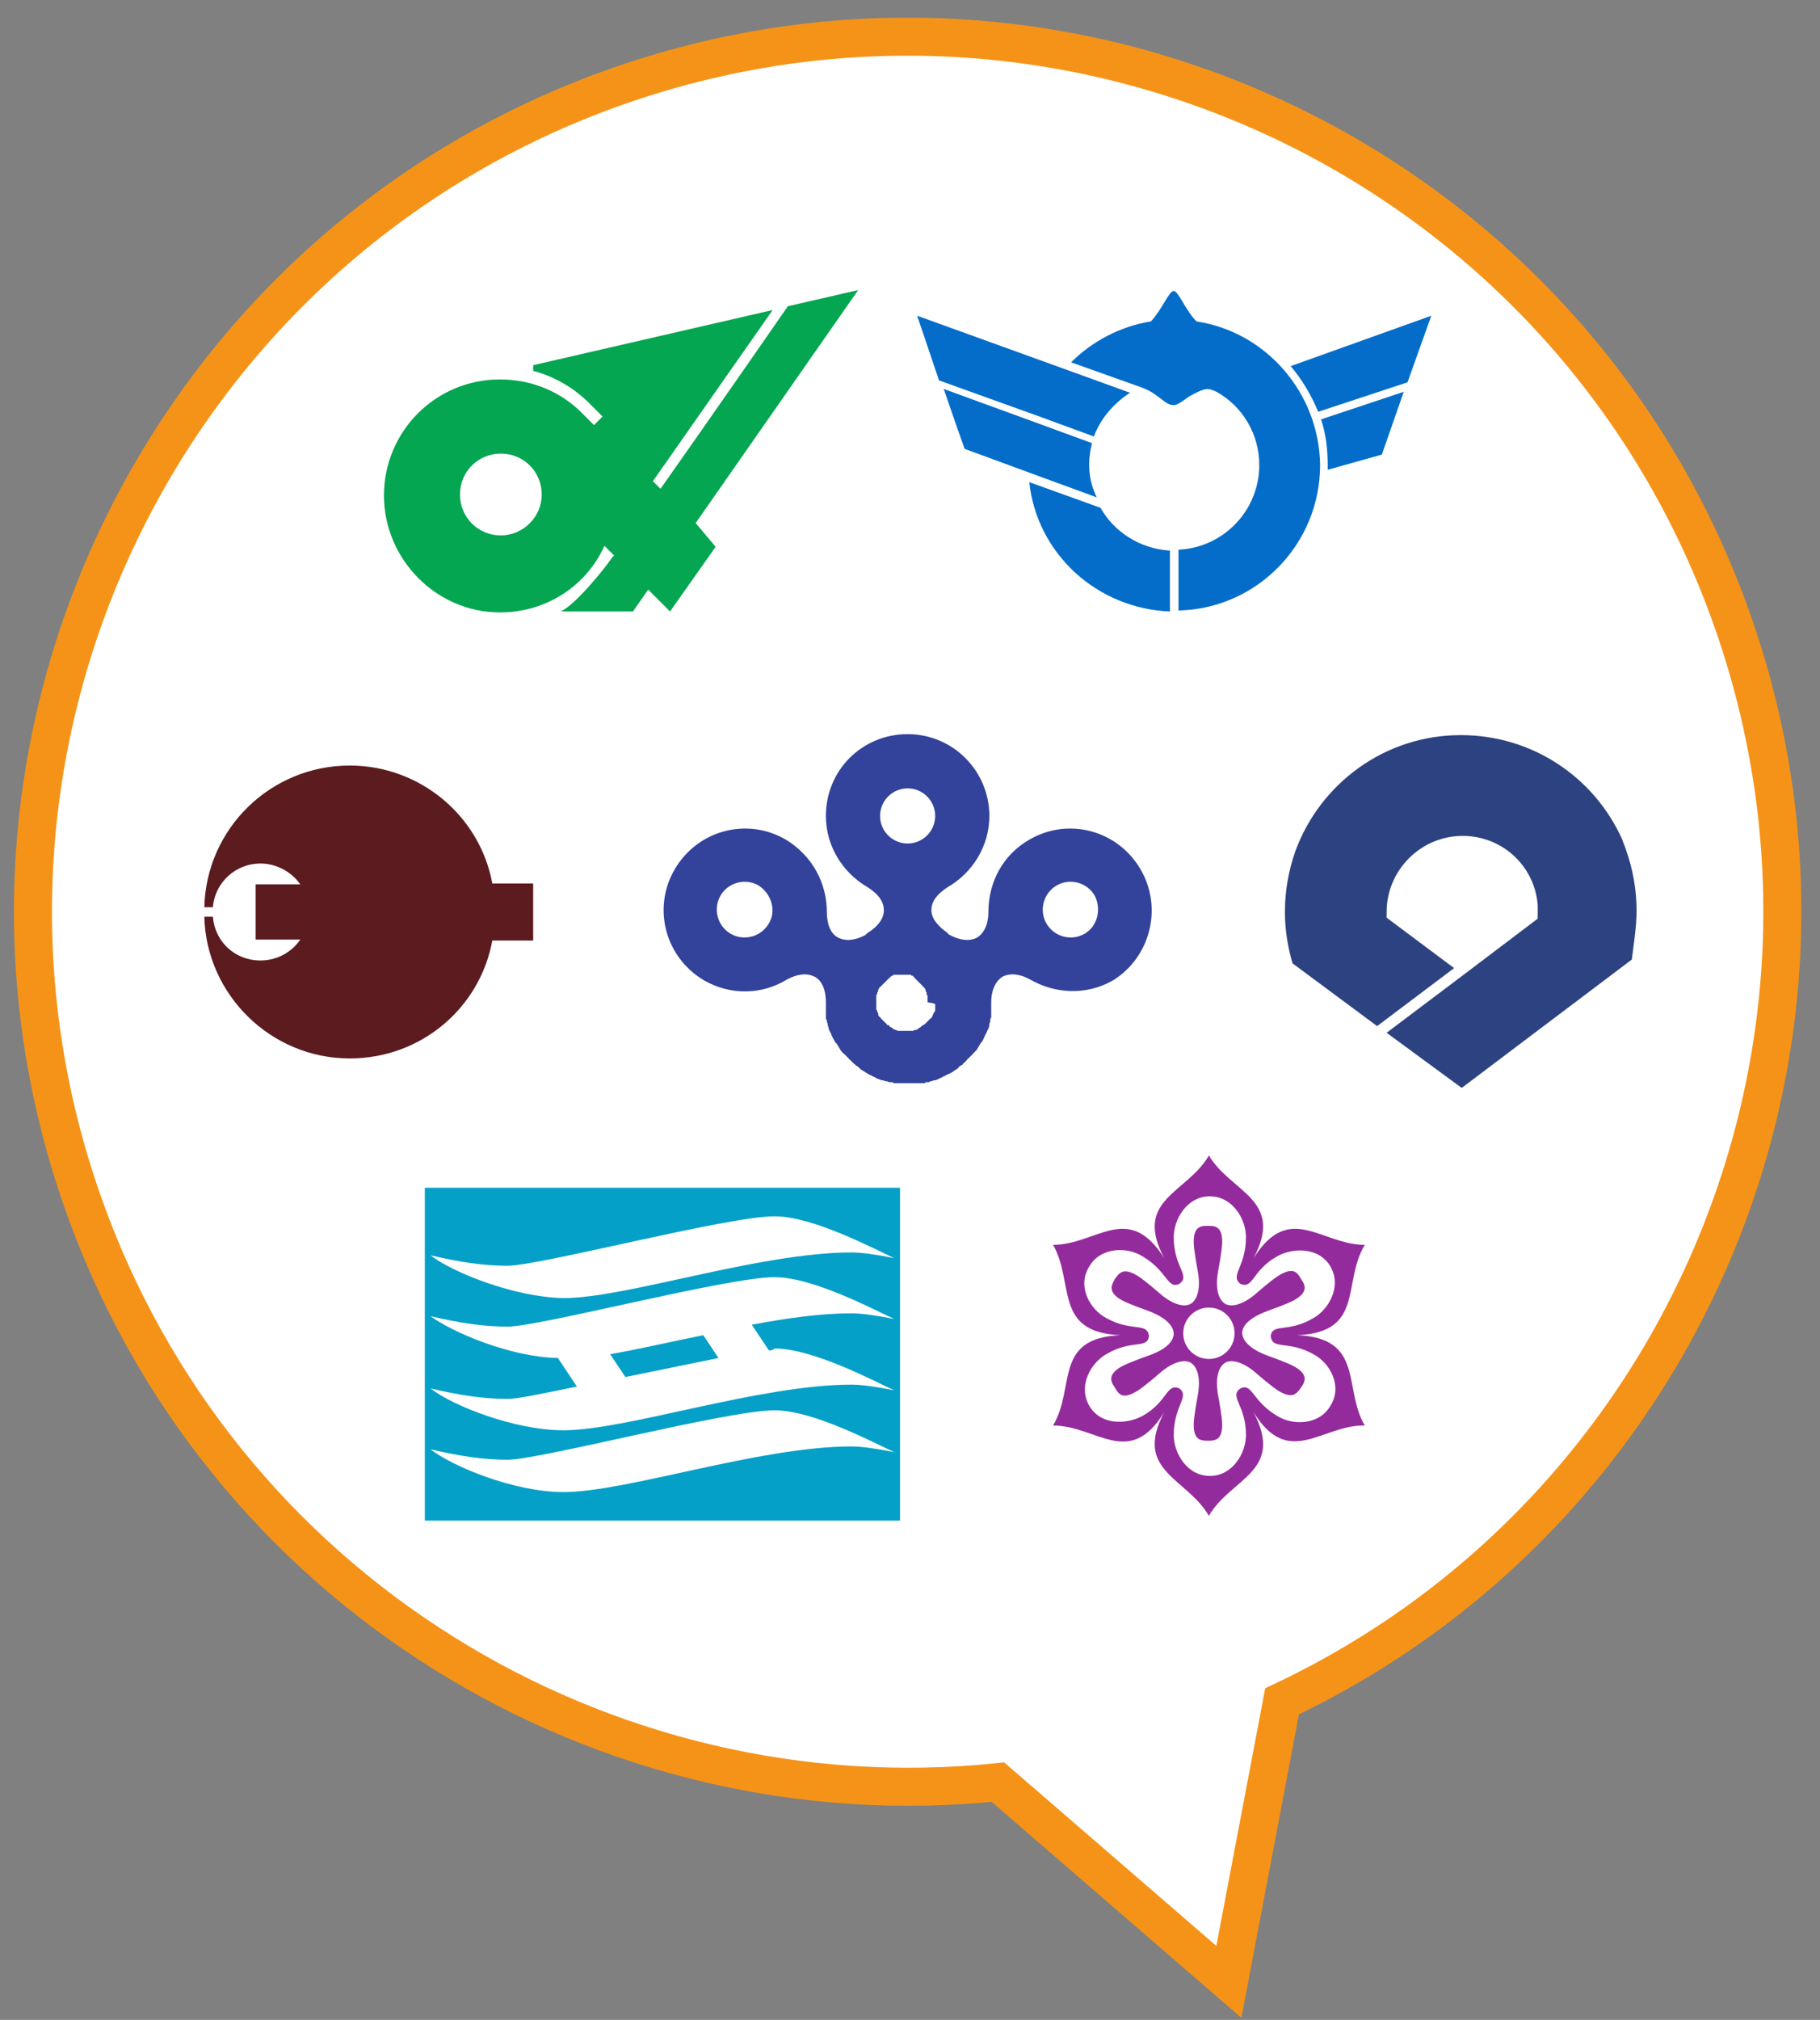
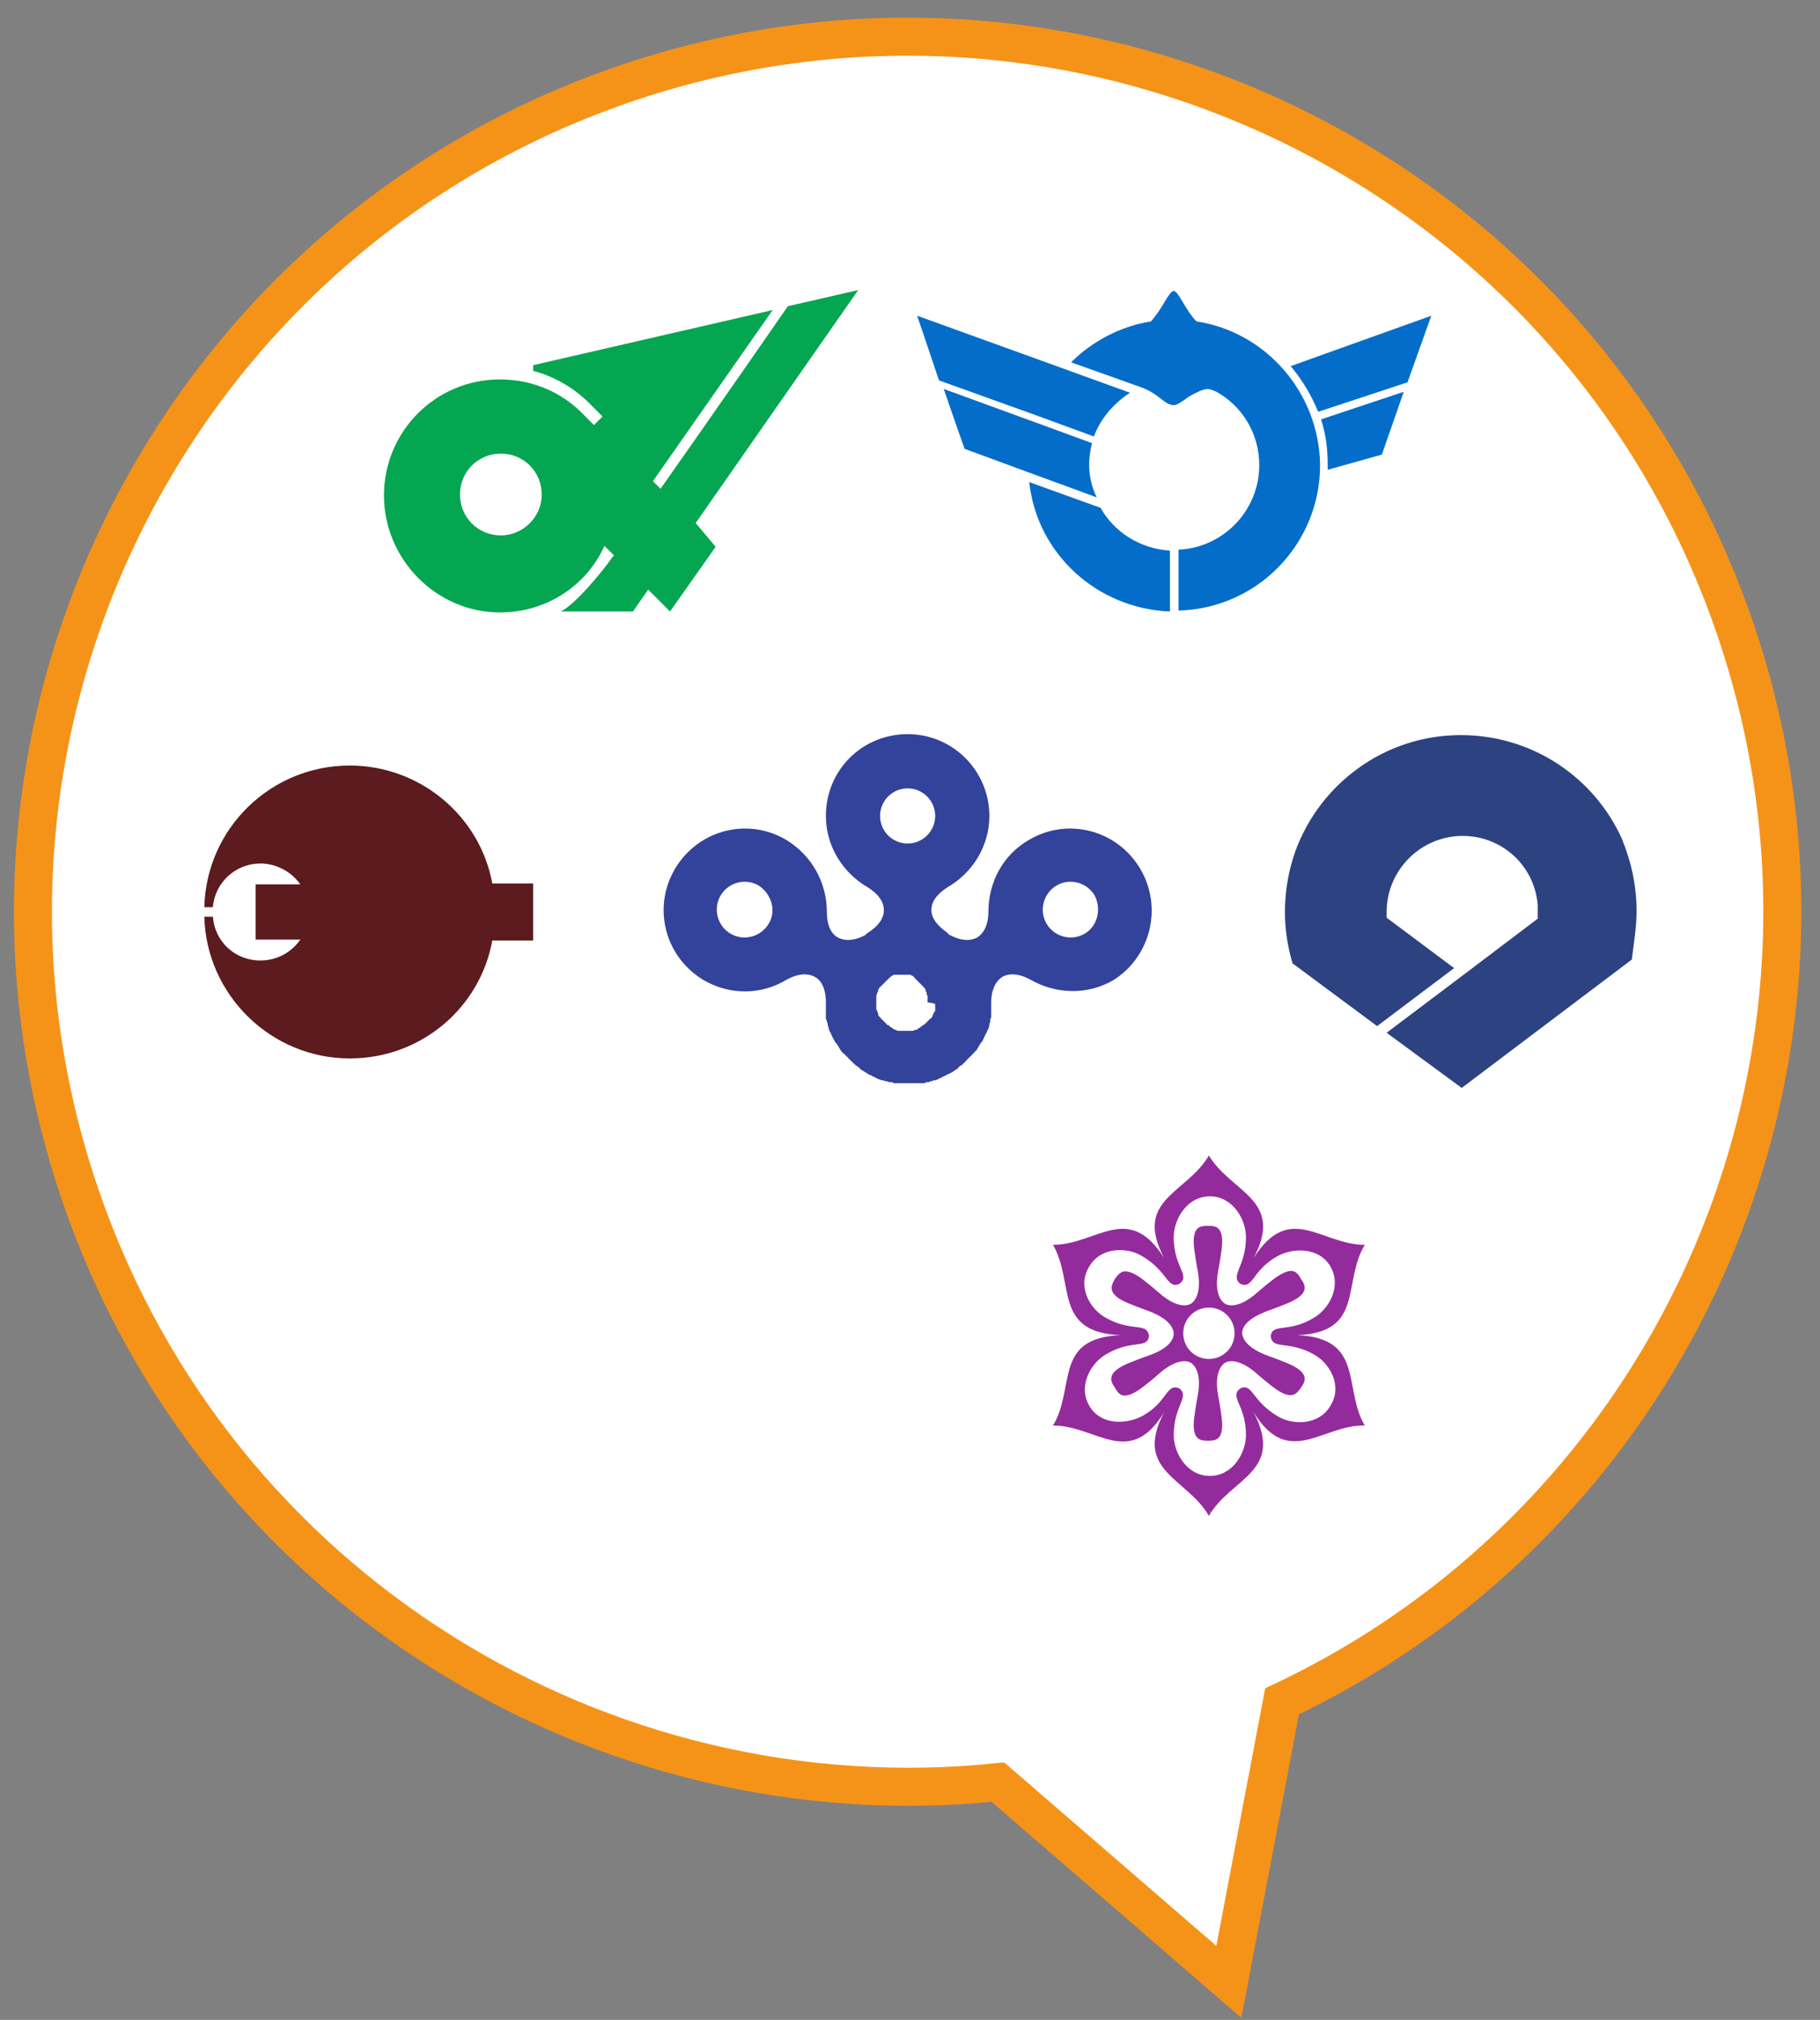
<svg xmlns="http://www.w3.org/2000/svg" version="1.1" id="_レイヤー_2" x="0px" y="0px" viewBox="0 0 191.5 212.4" style="enable-background:new 0 0 191.5 212.4;" xml:space="preserve">
  <rect x="0" y="0" width="191.5" height="212.4" fill="#808080" stroke="none" />
  <style type="text/css">
	.st0{fill:#FFFFFF;stroke:#F59318;stroke-width:4;}
	.st1{fill:#05A651;}
	.st2{fill:#046DC9;}
	.st3{fill:#942B9D;}
	.st4{fill:#33429A;}
	.st5{fill:#05A0C7;}
	.st6{fill:#FFFFFF;}
	.st7{fill:#5B1B1F;}
	.st8{fill:#2D4280;}
</style>
  <g id="_レイヤー_1-2">
    <path class="st0" d="M182.4,65.6C165.7,17.6,113.2-7.7,65.2,9C17.3,25.7-8.1,78.1,8.6,126.1c14.3,41.1,54.9,65.6,96.4,61.3l24.3,21   l5.6-29.5C176.9,159.1,198,110.4,182.4,65.6L182.4,65.6z" />
    <path class="st1" d="M90.3,30.5l-7.4,1.7c0,0-7.9,11.4-13.4,19.2l-0.8-0.8l0.7-1l11.9-17l-25.2,5.8l0,0.6c2.3,0.6,4.5,1.9,6.2,3.7   l1.1,1.1l-0.9,0.9l-1.1-1.1c-2.2-2.3-5.3-3.7-8.8-3.7c-6.8,0-12.2,5.5-12.2,12.2s5.5,12.3,12.2,12.3c4.9,0,9.1-2.8,11-7l1,1   c0,0.1-0.1,0.1-0.1,0.1c-1.1,1.6-4,5.1-5.5,5.8h7.6l1.6-2.3l2.3,2.3l4.8-6.8L73.2,55L90.3,30.5L90.3,30.5z M52.7,56.3   c-2.4,0-4.3-1.9-4.3-4.3s1.9-4.3,4.3-4.3s4.3,1.9,4.3,4.3S55,56.3,52.7,56.3z" />
    <path class="st2" d="M139,44.1c0.5,1.5,0.7,3.1,0.7,4.8c0,0.2,0,0.3,0,0.5l5.7-1.6l2.3-6.6L139,44.1L139,44.1z" />
    <path class="st2" d="M135.8,38.5c1.2,1.4,2.2,3.1,2.9,4.8l9.4-3.1l2.5-7L135.8,38.5z" />
    <path class="st2" d="M115.8,53.4l-7.5-2.7c0.8,7.5,7.1,13.3,14.8,13.6v-6.4C119.9,57.7,117.2,55.9,115.8,53.4z" />
    <path class="st2" d="M114.6,48.9c0-0.8,0.1-1.5,0.3-2.3l-6-2.2l-9.6-3.5c0.7,2,1.4,4.1,2.2,6.3l6.8,2.5l7.1,2.6   C114.9,51.3,114.6,50.1,114.6,48.9L114.6,48.9z" />
    <path class="st2" d="M112,38.8L112,38.8l-15.5-5.6c0,0,1,2.9,2.3,6.8l10.3,3.7l6,2.2c0.7-1.9,2.1-3.5,3.8-4.6l0,0L112,38.8   L112,38.8z" />
    <path class="st2" d="M125.9,33.8c-1.2-1.2-1.9-3.2-2.4-3.2s-1.2,1.9-2.4,3.2c-3.2,0.5-6.2,2.1-8.4,4.3l7.3,2.6   c2,0.7,2.5,1.9,3.5,1.9c0.4,0,0.9-0.4,1.6-0.9c1.8-1,2-0.9,2.9-0.5c2.7,1.5,4.5,4.4,4.5,7.7c0,4.8-3.8,8.7-8.5,8.9v6.4   c8.3-0.2,14.9-7,14.9-15.3C138.8,41.3,133.2,34.9,125.9,33.8L125.9,33.8z" />
    <path class="st3" d="M143.6,149.9c-2.3-3.9,0-9.2-7.1-9.5c7.1-0.3,4.7-5.5,7.1-9.5l0,0l0,0l0,0l0,0c-4.6,0-7.9-4.6-11.7,1.4   c3.3-6.2-2.4-6.9-4.7-10.8l0,0l0,0l0,0c-2.3,4-8,4.6-4.7,10.8c-3.8-6-7.1-1.4-11.7-1.4l0,0l0,0l0,0l0,0c2.3,4,0,9.2,7.1,9.5   c-7.1,0.3-4.7,5.5-7.1,9.5c0,0,0,0,0,0c0,0,0,0,0,0c4.6,0,8,4.6,11.7-1.4c-3.3,6.2,2.4,6.9,4.7,10.9l0,0l0,0l0,0   c2.3-4,8-4.6,4.7-10.9C135.6,154.5,139.1,149.8,143.6,149.9C143.6,149.9,143.6,149.9,143.6,149.9L143.6,149.9z M111,131.2   C111,131.2,111.1,131.3,111,131.2C111,131.2,111,131.2,111,131.2C111,131.2,111,131.2,111,131.2L111,131.2z M127.4,121.9   c0,0,0-0.1-0.1-0.1C127.4,121.8,127.4,121.8,127.4,121.9z M127.1,121.7C127.1,121.7,127.1,121.8,127.1,121.7c0,0.1,0,0.1-0.1,0.1   C127,121.8,127.1,121.8,127.1,121.7L127.1,121.7z M127.3,159C127.3,159,127.4,159,127.3,159c0-0.1,0-0.1,0-0.1   C127.4,159,127.4,159,127.3,159L127.3,159z M140,147.8c-1.2,2.1-4,2.1-5.6,1.1c-2.7-1.6-2.6-3.5-3.9-2.9c-1.2,0.9,0.6,1.7,0.6,4.9   c0,1.9-1.4,4.3-3.8,4.3s-3.8-2.4-3.8-4.3c0-3.1,1.7-4,0.6-4.9c-1.4-0.6-1.2,1.4-3.9,2.9c-1.7,0.9-4.4,1-5.6-1.1   c-1.2-2.1,0.2-4.5,1.8-5.4c2.7-1.6,4.3-0.5,4.5-1.9c-0.2-1.5-1.8-0.4-4.5-1.9c-1.7-0.9-3.1-3.3-1.8-5.4c1.2-2.1,4-2.1,5.6-1.1   c2.7,1.6,2.6,3.5,3.9,2.9c1.2-0.9-0.6-1.7-0.6-4.9c0-1.9,1.4-4.3,3.8-4.3s3.8,2.4,3.8,4.3c0,3.1-1.7,4-0.6,4.9   c1.4,0.6,1.2-1.4,3.9-2.9c1.6-0.9,4.4-1,5.6,1.1c1.2,2.1-0.2,4.5-1.8,5.4c-2.7,1.6-4.3,0.5-4.5,1.9c0.2,1.5,1.8,0.4,4.5,1.9   C139.9,143.3,141.3,145.7,140,147.8z M143.3,149.8c0,0,0.1,0,0.1,0C143.3,149.8,143.3,149.8,143.3,149.8z" />
    <path class="st3" d="M136.2,143.7c-0.7-0.4-2.7-1.1-2.7-1.1c-1.4-0.5-2.7-1.3-2.8-2.4c0-1.1,1.4-1.9,2.8-2.4c0,0,2-0.7,2.7-1.1   c1.4-0.8,1.2-1.5,0.7-2.2c-0.4-0.7-0.8-1.3-2.3-0.4c-0.7,0.4-2.3,1.8-2.3,1.8c-1.1,1-2.5,1.7-3.4,1.2c-0.9-0.6-1-2.1-0.7-3.6   c0,0,0.4-2.1,0.4-2.9c0-1.6-0.7-1.7-1.5-1.7s-1.5,0.1-1.5,1.7c0,0.8,0.4,2.9,0.4,2.9c0.3,1.5,0.2,3-0.7,3.6   c-0.9,0.5-2.3-0.2-3.4-1.2c0,0-1.6-1.4-2.3-1.8c-1.4-0.8-1.8-0.3-2.3,0.4c-0.4,0.7-0.7,1.4,0.7,2.2c0.7,0.4,2.7,1.1,2.7,1.1   c1.4,0.5,2.7,1.3,2.8,2.4c0,1.1-1.3,1.9-2.8,2.4c0,0-2,0.7-2.7,1.1c-1.4,0.8-1.2,1.5-0.7,2.2c0.4,0.7,0.8,1.3,2.3,0.4   c0.7-0.4,2.3-1.8,2.3-1.8c1.1-1,2.5-1.7,3.4-1.2c0.9,0.6,1,2.1,0.7,3.6c0,0-0.4,2.1-0.4,2.9c0,1.6,0.7,1.7,1.5,1.7s1.5-0.1,1.5-1.7   c0-0.8-0.4-2.9-0.4-2.9c-0.3-1.5-0.2-3,0.7-3.6c0.9-0.5,2.3,0.2,3.4,1.2c0,0,1.6,1.4,2.3,1.8c1.4,0.8,1.8,0.3,2.3-0.4   S137.6,144.5,136.2,143.7z M127.2,142.9c-1.5,0-2.7-1.2-2.7-2.7s1.2-2.7,2.7-2.7c1.5,0,2.7,1.2,2.7,2.7S128.7,142.9,127.2,142.9z" />
    <path class="st4" d="M120,91.4c-2.4-4.1-7.6-5.5-11.7-3.1c-2.8,1.6-4.3,4.5-4.3,7.6c0,1.2-0.4,2.2-1.2,2.7   c-0.8,0.4-1.8,0.3-2.9-0.3c0,0-0.1,0-0.1-0.1l0,0c0,0,0,0,0,0c0,0-0.1,0-0.1-0.1c-1-0.7-1.7-1.5-1.7-2.4s0.6-1.7,1.7-2.4   c2.6-1.5,4.4-4.3,4.4-7.5c0-4.7-3.8-8.6-8.6-8.6s-8.6,3.8-8.6,8.6c0,3.2,1.8,6,4.4,7.5c1.1,0.7,1.7,1.5,1.7,2.4s-0.6,1.7-1.7,2.4   c0,0-0.1,0-0.1,0.1c0,0,0,0,0,0l0,0c0,0-0.1,0-0.1,0.1c-1.1,0.6-2.1,0.7-2.9,0.3c-0.8-0.4-1.2-1.4-1.2-2.7c0-3-1.5-5.9-4.3-7.6   c-4.1-2.4-9.3-1-11.7,3.1c-2.4,4.1-1,9.3,3.1,11.7c2.8,1.6,6.1,1.5,8.7-0.1c1.1-0.6,2.1-0.7,2.9-0.3c0.8,0.4,1.2,1.4,1.2,2.7   c0,0,0,0,0,0.1s0,0,0,0.1c0,0,0,0.1,0,0.1c0,0.1,0,0.2,0,0.2c0,0,0,0,0,0c0,0,0,0,0,0.1s0,0.1,0,0.1c0,0.1,0,0.2,0,0.2   c0,0.1,0,0.1,0,0.2c0,0,0,0,0,0c0,0.1,0,0.1,0,0.2c0,0.1,0,0.2,0,0.2c0,0,0,0.1,0,0.1c0,0,0,0,0,0c0,0.1,0,0.2,0.1,0.3   c0,0,0,0.1,0,0.1c0,0.1,0.1,0.2,0.1,0.3c0,0,0,0,0,0.1c0,0.1,0.1,0.2,0.1,0.4l0,0c0.1,0.2,0.1,0.3,0.2,0.4l0,0   c0.1,0.3,0.3,0.7,0.5,1c0,0,0,0.1,0.1,0.1c0.1,0.1,0.1,0.2,0.2,0.3c0,0.1,0.1,0.1,0.1,0.2c0.1,0.1,0.1,0.2,0.2,0.3   c0.1,0.1,0.1,0.2,0.2,0.2c0,0,0,0.1,0.1,0.1c0,0,0,0,0.1,0.1c0,0,0.1,0.1,0.1,0.1c0.1,0.1,0.1,0.1,0.2,0.2c0,0,0,0,0.1,0.1   c0,0.1,0.1,0.1,0.1,0.1c0.1,0.1,0.1,0.1,0.2,0.2c0.1,0.1,0.1,0.1,0.1,0.1c0.1,0.1,0.1,0.1,0.2,0.2c0,0,0,0,0,0   c0.1,0,0.1,0.1,0.1,0.1s0.1,0.1,0.2,0.1c0,0,0.1,0.1,0.1,0.1s0.1,0.1,0.1,0.1c0,0,0.1,0,0.1,0.1c0.1,0.1,0.2,0.1,0.3,0.2   c0,0,0,0,0,0c0.2,0.1,0.3,0.2,0.5,0.3c0,0,0,0,0,0c0,0,0,0,0,0c0.1,0.1,0.2,0.1,0.4,0.2c0,0,0,0,0,0c0.1,0.1,0.2,0.1,0.4,0.2   c0,0,0,0,0,0c0.1,0.1,0.2,0.1,0.4,0.2c0,0,0,0,0,0c0.1,0,0.2,0.1,0.3,0.1c0,0,0.1,0,0.1,0c0.1,0,0.2,0.1,0.3,0.1c0,0,0.1,0,0.1,0   c0.1,0,0.2,0.1,0.3,0.1c0.1,0,0.1,0,0.2,0c0.1,0,0.2,0,0.2,0.1c0.1,0,0.1,0,0.2,0c0.1,0,0.1,0,0.2,0c0.1,0,0.2,0,0.2,0   c0.1,0,0.1,0,0.2,0c0.1,0,0.2,0,0.2,0c0.1,0,0.1,0,0.2,0c0.1,0,0.1,0,0.2,0c0,0,0.1,0,0.1,0c0,0,0.1,0,0.1,0s0.1,0,0.1,0   c0,0,0.1,0,0.1,0c0.1,0,0.1,0,0.2,0c0.1,0,0.1,0,0.2,0c0.1,0,0.2,0,0.2,0c0.1,0,0.1,0,0.2,0c0.1,0,0.2,0,0.2,0c0.1,0,0.1,0,0.2,0   c0.1,0,0.1,0,0.2,0c0.1,0,0.2,0,0.2-0.1c0.1,0,0.1,0,0.2,0c0.1,0,0.2,0,0.3-0.1c0,0,0.1,0,0.1,0c0.1,0,0.2-0.1,0.3-0.1   c0,0,0.1,0,0.1,0c0.1,0,0.2-0.1,0.3-0.1c0,0,0,0,0,0c0.1-0.1,0.2-0.1,0.4-0.2c0,0,0,0,0,0c0.1-0.1,0.2-0.1,0.4-0.2c0,0,0,0,0,0   c0.1-0.1,0.2-0.1,0.4-0.2c0,0,0,0,0,0c0,0,0,0,0,0c0.2-0.1,0.4-0.2,0.5-0.3c0,0,0,0,0,0c0.1-0.1,0.2-0.1,0.3-0.2c0,0,0.1,0,0.1-0.1   c0,0,0.1-0.1,0.1-0.1c0,0,0.1-0.1,0.1-0.1c0.1,0,0.1-0.1,0.2-0.1c0.1,0,0.1-0.1,0.1-0.1c0,0,0,0,0,0c0.1-0.1,0.1-0.1,0.2-0.2   c0.1,0,0.1-0.1,0.1-0.1c0.1-0.1,0.1-0.1,0.2-0.2c0-0.1,0.1-0.1,0.1-0.1c0,0,0,0,0.1-0.1c0.1-0.1,0.1-0.1,0.2-0.2   c0,0,0.1-0.1,0.1-0.1c0,0,0,0,0.1-0.1c0,0,0-0.1,0.1-0.1c0.1-0.1,0.1-0.2,0.2-0.2c0.1-0.1,0.1-0.2,0.2-0.3c0-0.1,0.1-0.1,0.1-0.2   c0.1-0.1,0.1-0.2,0.2-0.3c0,0,0-0.1,0.1-0.1c0.2-0.3,0.3-0.7,0.5-1l0,0c0.1-0.2,0.1-0.3,0.2-0.4l0,0c0-0.1,0.1-0.2,0.1-0.4   c0,0,0,0,0-0.1c0-0.1,0.1-0.2,0.1-0.3c0,0,0-0.1,0-0.1c0-0.1,0-0.2,0.1-0.3c0,0,0,0,0,0c0,0,0-0.1,0-0.1c0-0.1,0-0.2,0-0.2   c0-0.1,0-0.1,0-0.2c0,0,0,0,0,0c0-0.1,0-0.1,0-0.2c0-0.1,0-0.2,0-0.2c0,0,0-0.1,0-0.1c0,0,0,0,0-0.1c0,0,0,0,0,0c0-0.1,0-0.2,0-0.2   c0,0,0-0.1,0-0.1c0,0,0,0,0-0.1s0,0,0-0.1c0-1.2,0.4-2.2,1.2-2.7c0.8-0.4,1.8-0.3,2.9,0.3c2.6,1.5,5.9,1.7,8.7,0.1   C121,100.7,122.4,95.5,120,91.4L120,91.4z M80.9,97.1c-0.8,1.4-2.6,1.9-4,1.1c-1.4-0.8-1.9-2.6-1.1-4c0.8-1.4,2.6-1.9,4-1.1   C81.2,94,81.7,95.8,80.9,97.1z M98.4,105.6c0,0,0,0.1,0,0.1c0,0.1,0,0.1,0,0.2c0,0,0,0,0,0c0,0,0,0.1,0,0.1c0,0.1,0,0.1,0,0.2   c0,0,0,0,0,0c0,0,0,0,0,0c0,0.1,0,0.2-0.1,0.2c0,0,0,0,0,0c0,0.1-0.1,0.2-0.1,0.2c0,0,0,0,0,0c0,0.1-0.1,0.2-0.1,0.3c0,0,0,0,0,0   c-0.1,0.1-0.1,0.2-0.2,0.2c0,0,0,0,0,0c-0.1,0.1-0.1,0.1-0.2,0.2c0,0,0,0-0.1,0.1c-0.1,0.1-0.1,0.1-0.2,0.2c0,0,0,0-0.1,0.1   c-0.1,0-0.1,0.1-0.1,0.1c0,0,0,0,0,0c0,0,0,0-0.1,0c0,0-0.1,0.1-0.1,0.1c0,0-0.1,0-0.1,0.1c0,0,0,0,0,0c-0.1,0-0.1,0.1-0.2,0.1   c0,0-0.1,0-0.1,0.1c-0.1,0-0.1,0.1-0.2,0.1c0,0-0.1,0-0.1,0c-0.1,0-0.1,0-0.2,0.1c0,0-0.1,0-0.1,0c-0.1,0-0.1,0-0.2,0   c0,0-0.1,0-0.1,0l0,0c-0.1,0-0.1,0-0.2,0c0,0-0.1,0-0.1,0c0,0,0,0,0,0c0,0-0.1,0-0.1,0s-0.1,0-0.1,0c0,0,0,0,0,0c0,0-0.1,0-0.1,0   c-0.1,0-0.1,0-0.2,0l0,0c0,0-0.1,0-0.1,0c-0.1,0-0.1,0-0.2,0c0,0-0.1,0-0.1,0c-0.1,0-0.1,0-0.2-0.1c0,0-0.1,0-0.1,0   c-0.1,0-0.1-0.1-0.2-0.1c0,0-0.1,0-0.1-0.1c-0.1,0-0.1-0.1-0.2-0.1c0,0,0,0,0,0c0,0-0.1,0-0.1-0.1c0,0-0.1-0.1-0.1-0.1   c0,0,0,0-0.1,0c0,0,0,0,0,0c-0.1,0-0.1-0.1-0.1-0.1c0,0,0,0-0.1-0.1c-0.1-0.1-0.1-0.1-0.2-0.2c0,0,0,0-0.1-0.1   c-0.1-0.1-0.1-0.1-0.2-0.2c0,0,0,0,0,0c-0.1-0.1-0.1-0.2-0.2-0.2c0,0,0,0,0,0c-0.1-0.1-0.1-0.2-0.1-0.3c0,0,0,0,0,0   c0-0.1-0.1-0.2-0.1-0.2c0,0,0,0,0,0c0-0.1,0-0.2-0.1-0.2c0,0,0,0,0,0c0,0,0,0,0,0c0-0.1,0-0.1,0-0.2c0,0,0-0.1,0-0.1c0,0,0,0,0,0   c0-0.1,0-0.1,0-0.2c0,0,0-0.1,0-0.1c0-0.1,0-0.1,0-0.2c0,0,0-0.1,0-0.1c0-0.1,0-0.1,0-0.2c0,0,0-0.1,0-0.1c0-0.1,0-0.1,0-0.2   c0,0,0-0.1,0-0.1c0-0.1,0-0.1,0.1-0.2c0,0,0-0.1,0-0.1c0-0.1,0.1-0.1,0.1-0.2c0,0,0-0.1,0-0.1c0-0.1,0.1-0.1,0.1-0.2   c0,0,0-0.1,0.1-0.1c0,0,0.1-0.1,0.1-0.1s0.1-0.1,0.1-0.1c0,0,0.1-0.1,0.1-0.1c0,0,0.1-0.1,0.1-0.1c0,0,0.1-0.1,0.1-0.1   c0,0,0.1-0.1,0.1-0.1c0,0,0.1-0.1,0.1-0.1c0,0,0.1-0.1,0.1-0.1s0.1-0.1,0.1-0.1c0,0,0.1-0.1,0.1-0.1c0.1,0,0.1-0.1,0.1-0.1   c0,0,0.1,0,0.1-0.1c0,0,0,0,0,0c0,0,0.1,0,0.1,0c0,0,0.1,0,0.1-0.1c0,0,0.1,0,0.1,0c0,0,0,0,0,0c0.1,0,0.1,0,0.2,0c0,0,0.1,0,0.1,0   l0,0c0.1,0,0.1,0,0.2,0c0,0,0,0,0.1,0l0,0c0.1,0,0.2,0,0.2,0c0,0,0,0,0,0s0,0,0,0c0.1,0,0.2,0,0.2,0l0,0c0,0,0,0,0.1,0   c0.1,0,0.1,0,0.2,0l0,0c0,0,0.1,0,0.1,0c0.1,0,0.1,0,0.2,0c0,0,0,0,0,0c0,0,0.1,0,0.1,0c0,0,0.1,0,0.1,0.1c0,0,0.1,0,0.1,0   c0,0,0,0,0,0c0,0,0.1,0,0.1,0.1c0.1,0,0.1,0.1,0.1,0.1c0,0,0.1,0.1,0.1,0.1c0,0,0.1,0.1,0.1,0.1s0.1,0.1,0.1,0.1   c0,0,0.1,0.1,0.1,0.1c0,0,0.1,0.1,0.1,0.1c0,0,0.1,0.1,0.1,0.1c0,0,0.1,0.1,0.1,0.1c0,0,0.1,0.1,0.1,0.1c0,0,0.1,0.1,0.1,0.1   s0.1,0.1,0.1,0.1c0,0,0,0.1,0.1,0.1c0,0.1,0.1,0.1,0.1,0.2c0,0,0,0.1,0,0.1c0,0.1,0.1,0.1,0.1,0.2c0,0,0,0.1,0,0.1   c0,0.1,0,0.1,0.1,0.2c0,0,0,0.1,0,0.1c0,0.1,0,0.1,0,0.2c0,0,0,0.1,0,0.1c0,0.1,0,0.1,0,0.2c0,0,0,0.1,0,0.1   C98.4,105.5,98.4,105.6,98.4,105.6L98.4,105.6z M92.6,85.8c0-1.6,1.3-2.9,2.9-2.9s2.9,1.3,2.9,2.9s-1.3,2.9-2.9,2.9   S92.6,87.4,92.6,85.8z M114.1,98.2c-1.4,0.8-3.2,0.3-4-1.1c-0.8-1.4-0.3-3.2,1.1-4c1.4-0.8,3.2-0.3,4,1.1   C115.9,95.6,115.5,97.4,114.1,98.2z" />
-     <rect x="44.7" y="124.9" class="st5" width="50" height="35" />
    <path class="st6" d="M45.3,152.4c3,0.7,5.5,1.1,8.1,1.1c3.4,0,23.1-5.2,28.1-5.2c4.1,0,10.6,3.5,12.6,4.4c-2-0.4-3.5-0.6-4.5-0.6   c-9.7,0-23.7,4.8-30.3,4.8C54.1,156.9,47.6,154.2,45.3,152.4z" />
    <path class="st6" d="M45.3,132c3,0.7,5.5,1.1,8.1,1.1c3.4,0,23.1-5.2,28.1-5.2c4.1,0,10.6,3.5,12.6,4.4c-2-0.4-3.5-0.6-4.5-0.6   c-9.7,0-23.7,4.8-30.3,4.8C54.1,136.4,47.6,133.8,45.3,132z" />
    <path class="st6" d="M80.9,142l-1.8-2.7c3.7-0.7,7.3-1.2,10.5-1.2c1,0,2.5,0.2,4.5,0.6c-2-0.9-8.5-4.4-12.6-4.4   c-5,0-24.7,5.2-28.1,5.2c-2.6,0-5.1-0.4-8.1-1.1c2.3,1.7,8.4,4.3,13.4,4.4l2,3c-3.4,0.7-6.2,1.3-7.3,1.3c-2.6,0-5.1-0.4-8.1-1.1   c2.3,1.8,8.8,4.4,14,4.4c6.6,0,20.6-4.8,30.3-4.8c1,0,2.5,0.2,4.5,0.6c-2-0.9-8.5-4.4-12.6-4.4C81.3,142,81.1,142,80.9,142   L80.9,142z M64.2,142.4c2.9-0.5,6.3-1.3,9.8-2l1.6,2.4c-2.9,0.6-6.4,1.3-9.8,2L64.2,142.4L64.2,142.4z" />
    <path class="st7" d="M56.1,92.9h-4.3c-1.3-7.1-7.6-12.4-15-12.4c-8.3,0-15.1,6.6-15.3,14.9h0.9c0.2-2.6,2.4-4.6,5-4.6   c1.7,0,3.3,0.9,4.2,2.2h-4.7v5.8h4.7c-0.9,1.3-2.4,2.2-4.2,2.2c-2.7,0-4.8-2-5-4.6h-0.9c0.2,8.2,7,14.9,15.3,14.9   c7.5,0,13.7-5.3,15-12.4h4.3V92.9z" />
    <path class="st8" d="M172.2,95.8c0-2.3-0.4-4.4-1.1-6.4c-0.1-0.4-0.3-0.7-0.4-1.1c-2.9-6.5-9.4-11-17-11c-8,0-14.8,5.1-17.4,12.2   c-0.7,2-1.1,4.1-1.1,6.4c0,1.9,0.3,3.7,0.8,5.4l8.9,6.6l8.1-6.1l-7.1-5.3c0-0.2,0-0.4,0-0.6c0-4.4,3.6-8,8-8c4.2,0,7.6,3.2,7.9,7.3   c0,0.2,0,0.5,0,0.7s0,0.5,0,0.7l-7.8,5.9l-8.1,6.1l7.9,5.8l0,0l17.9-13.5C171.9,99.2,172.2,97.5,172.2,95.8L172.2,95.8z" />
  </g>
</svg>